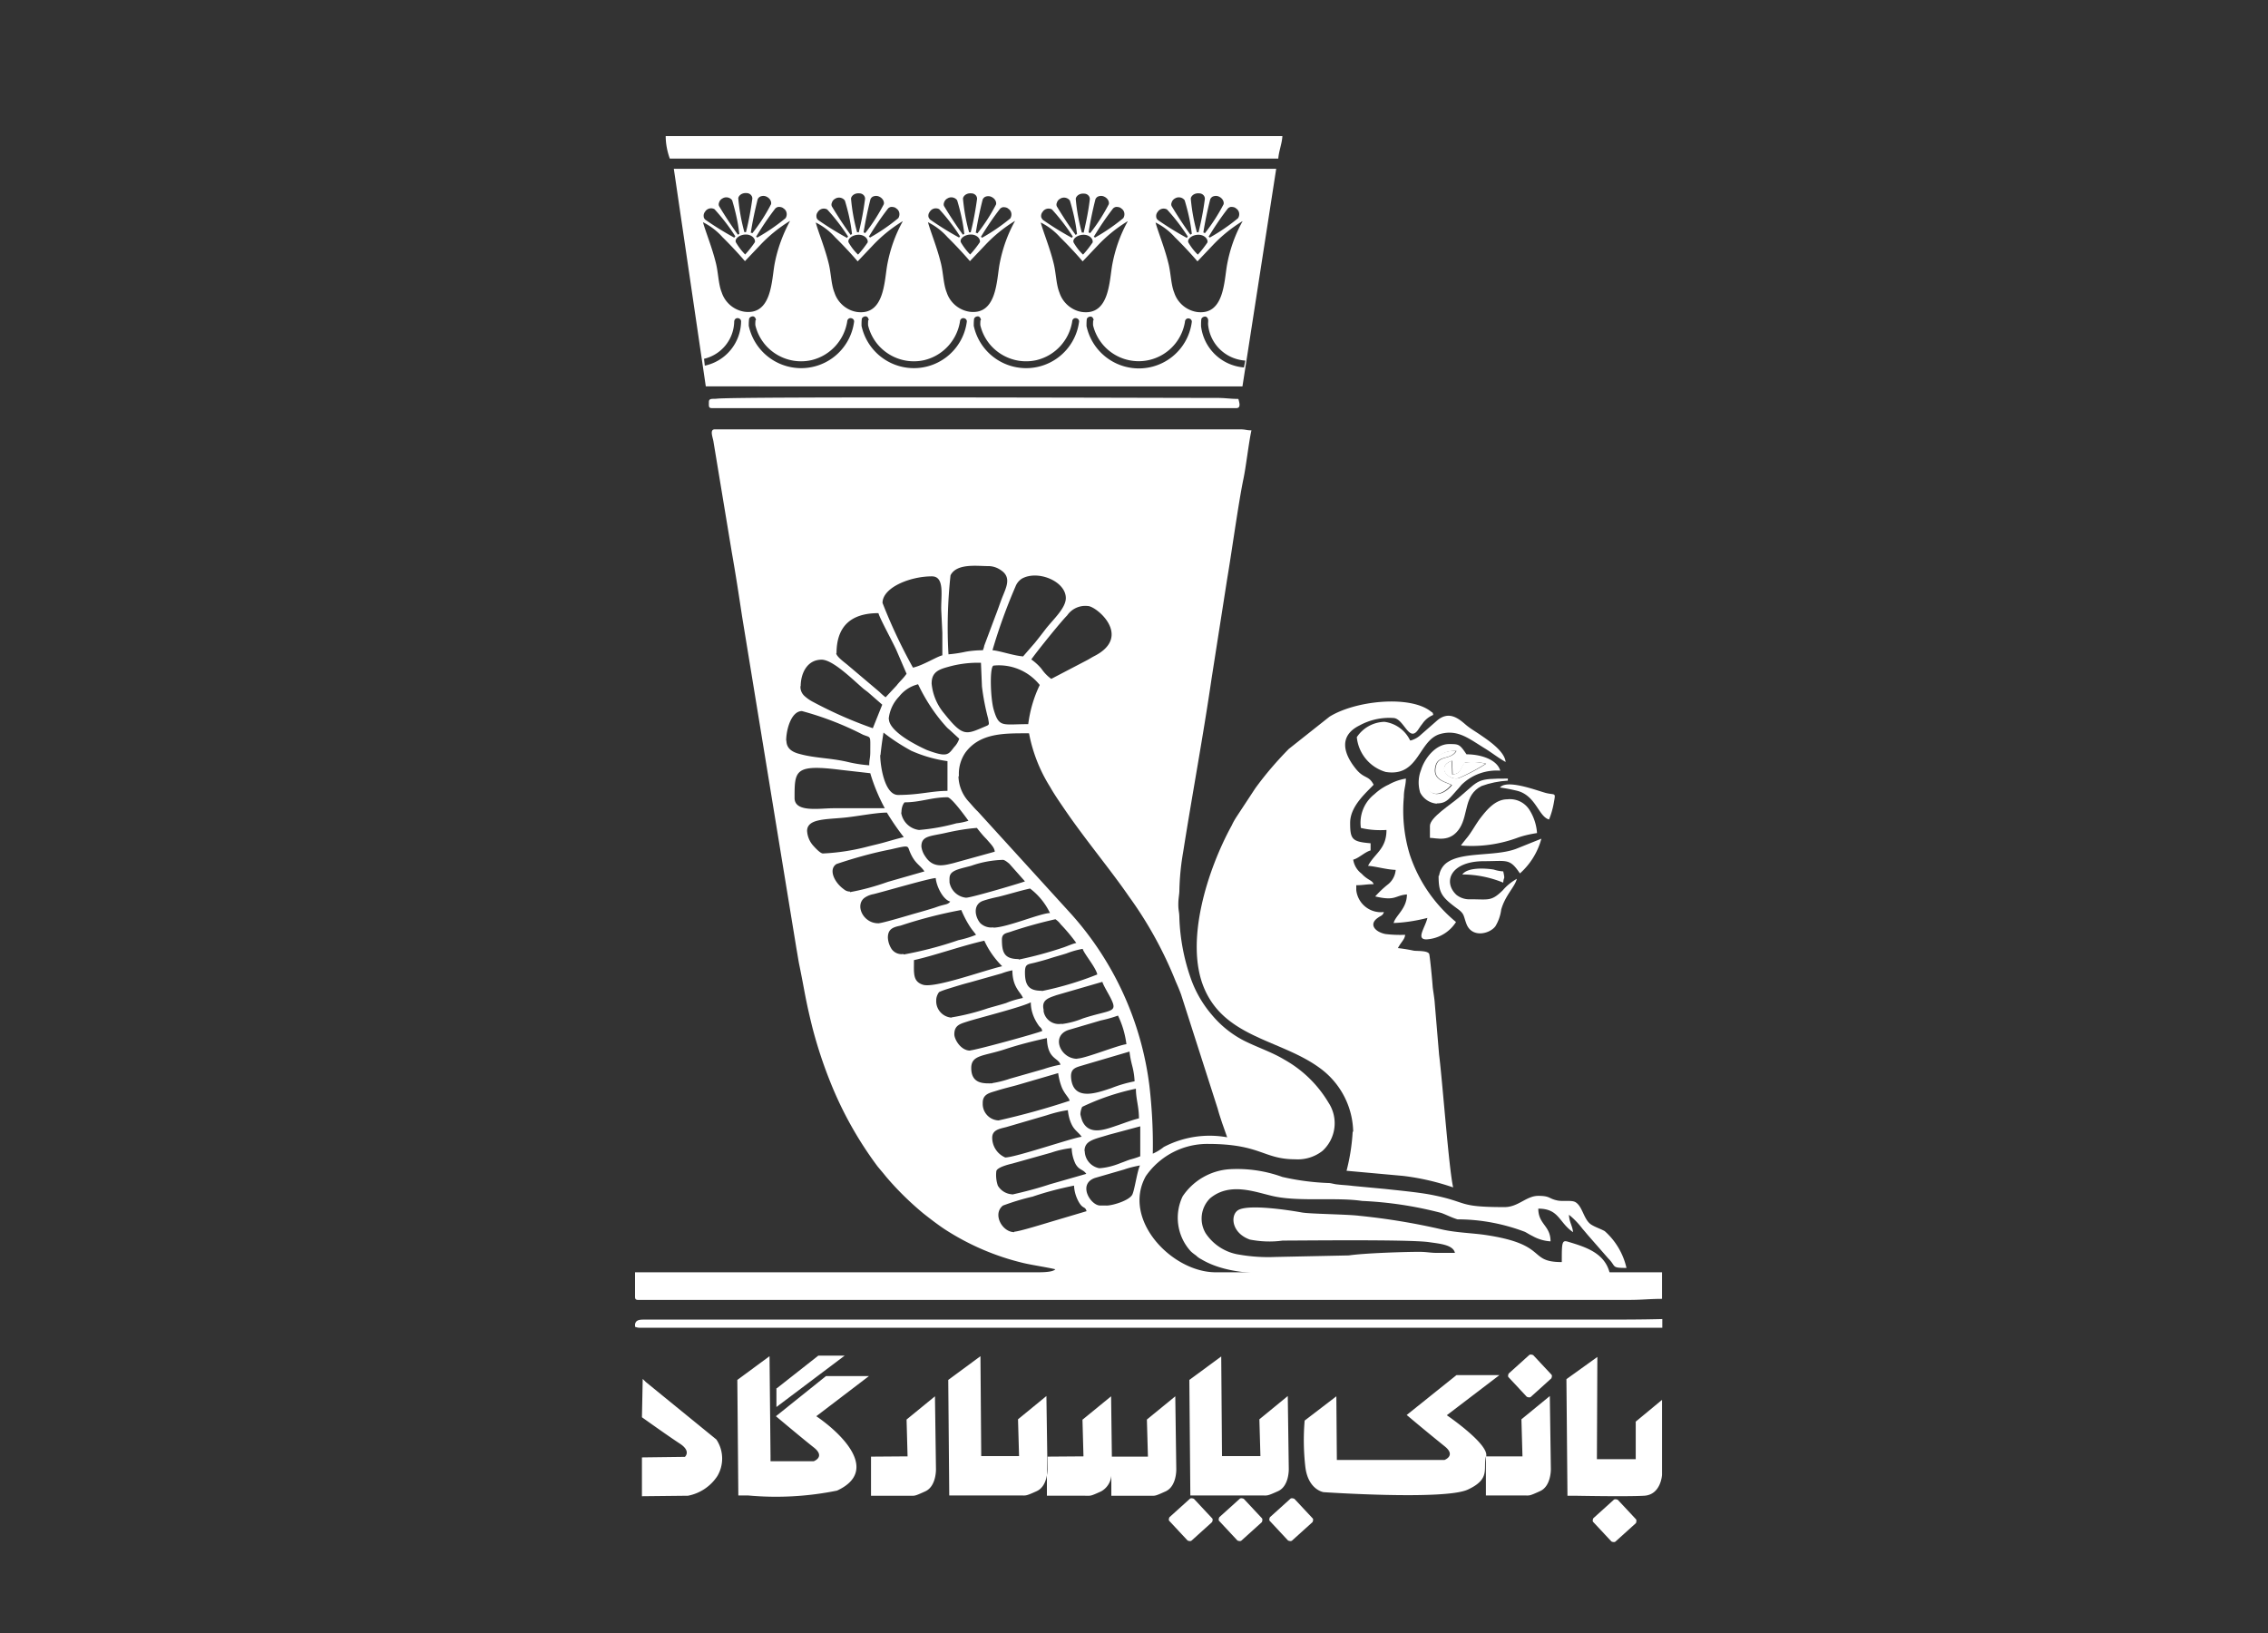
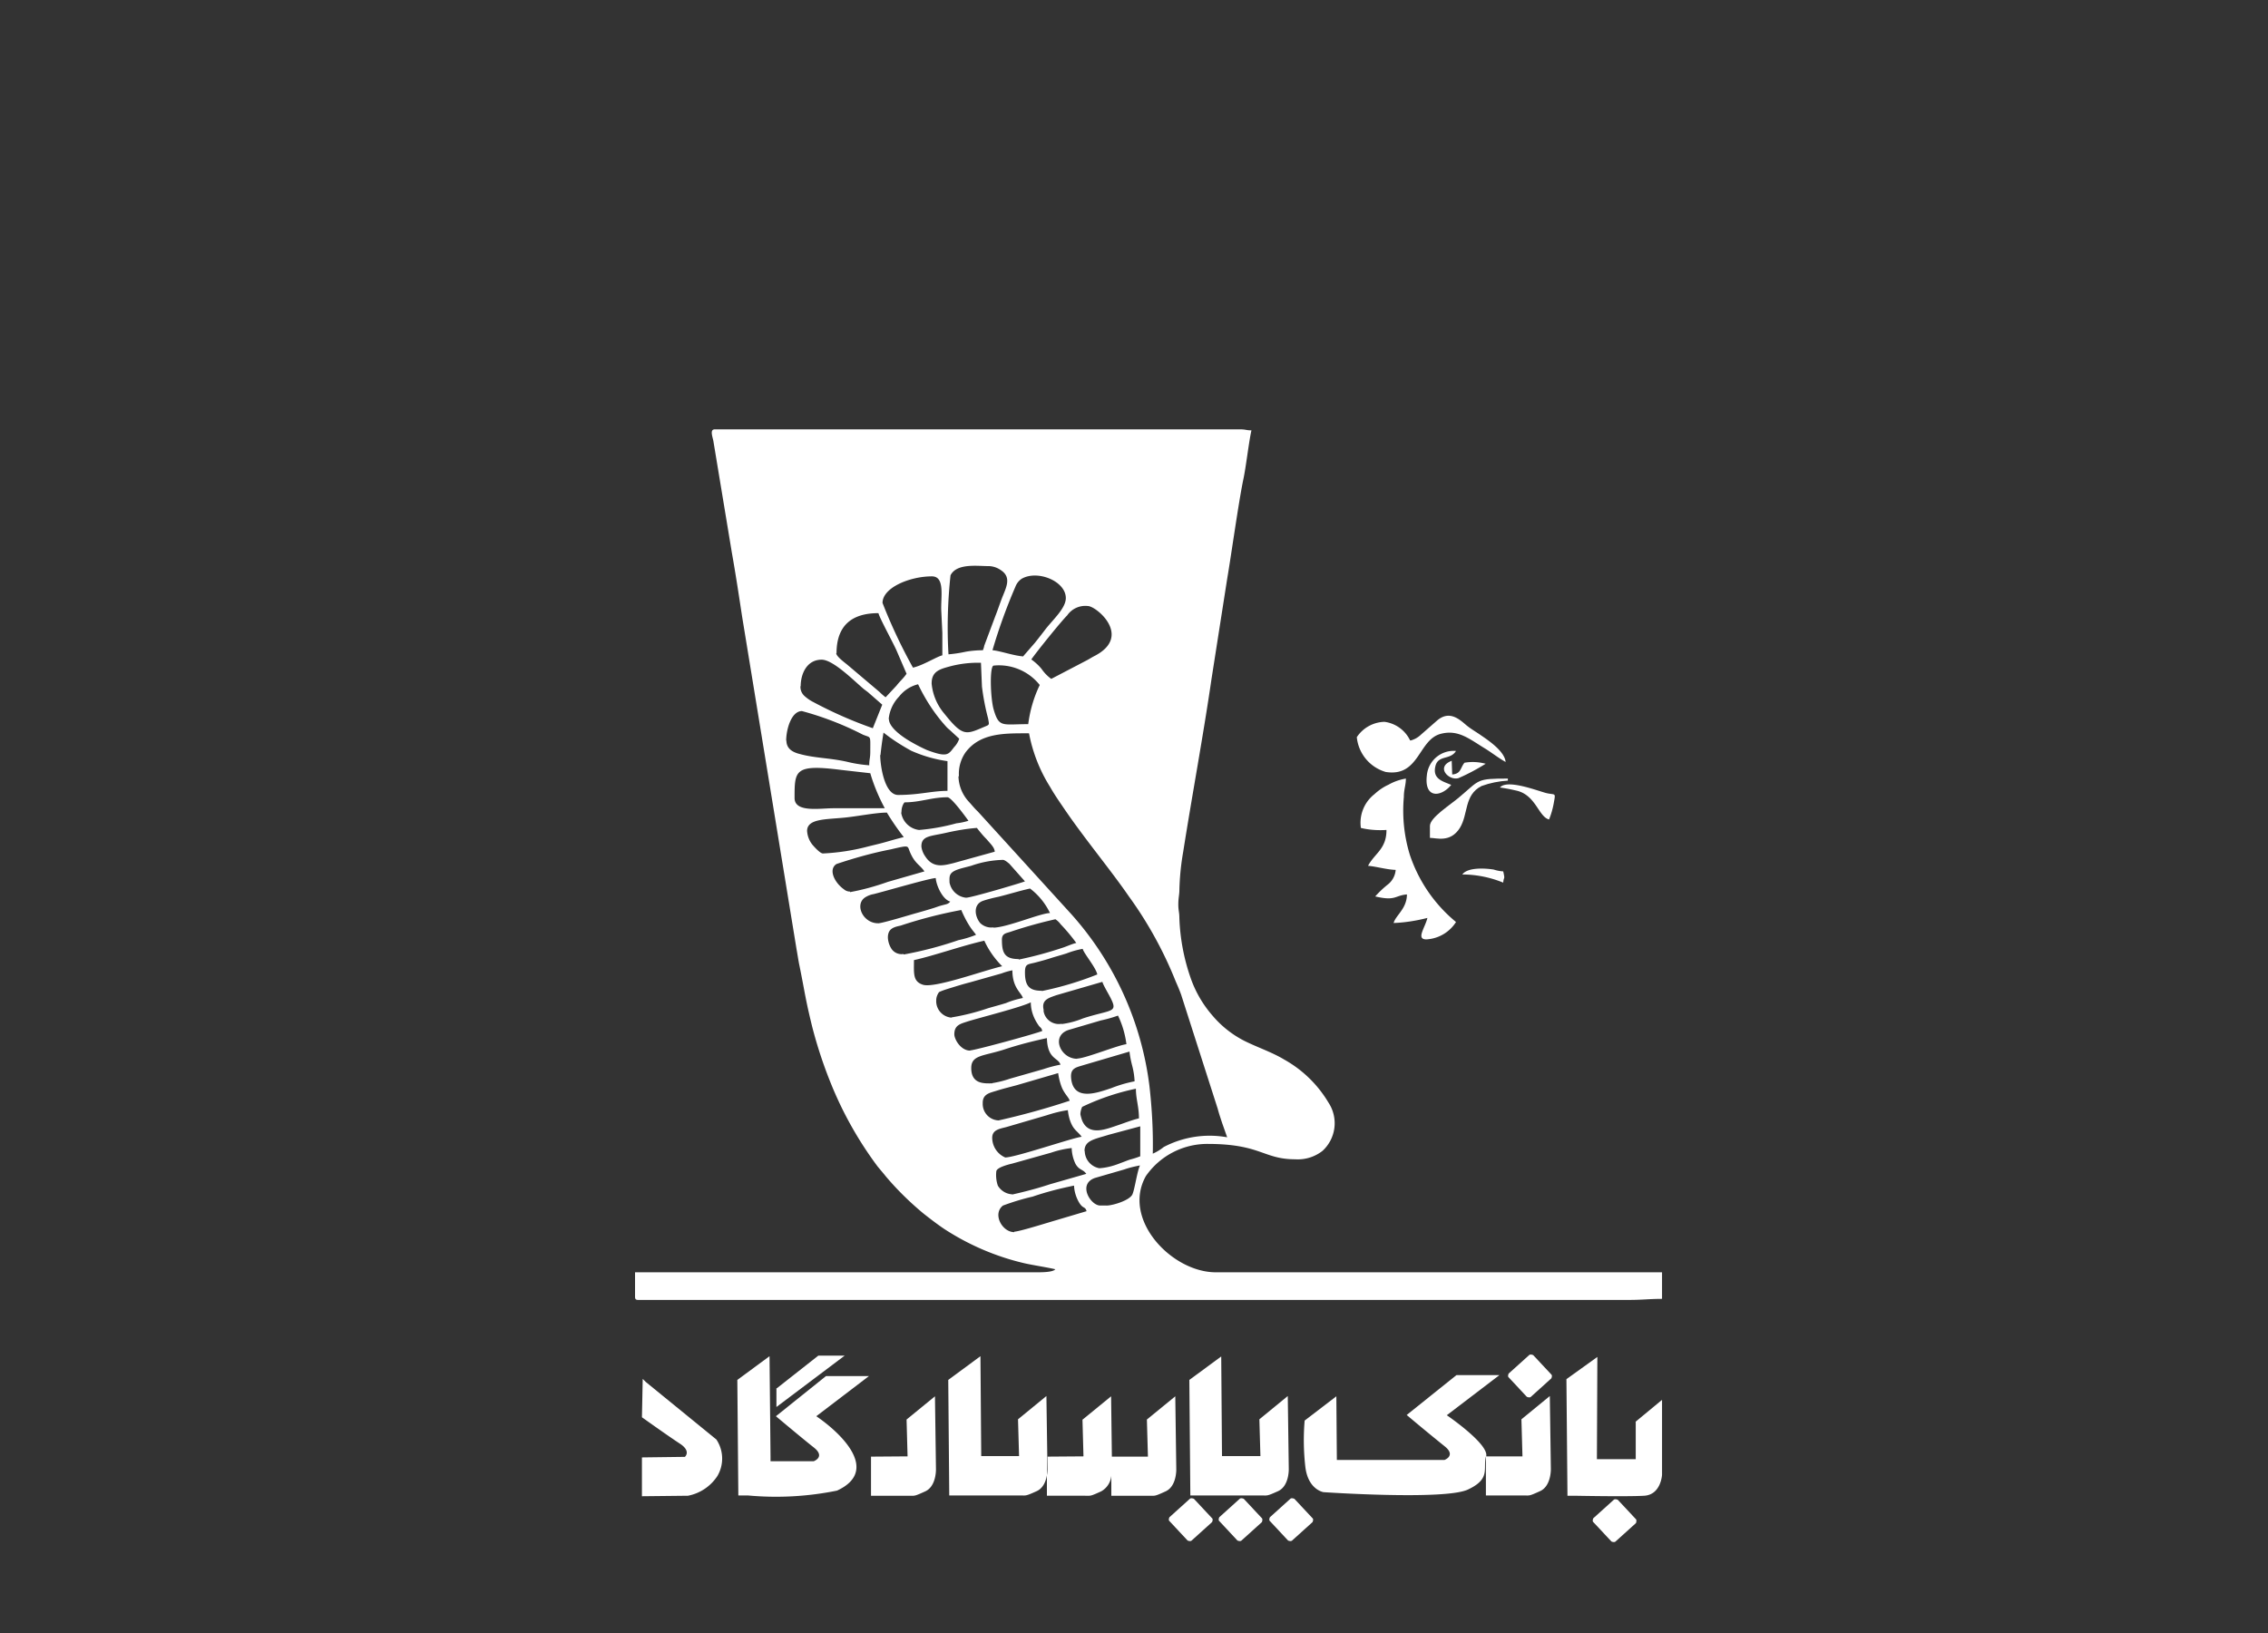
<svg xmlns="http://www.w3.org/2000/svg" width="50" height="36" viewBox="0 0 50 36" fill="none">
  <rect x="0" y="0" width="50" height="36" fill="#333333" stroke="none" />
  <mask id="a" style="mask-type:alpha" maskUnits="userSpaceOnUse" x="0" y="0" width="50" height="36">
    <path fill="#D01D1D" d="M0 0h50v36H0z" />
  </mask>
  <g clip-path="url(#clip0_1333_160)" fill-rule="evenodd" clip-rule="evenodd" fill="#fff" mask="url(#a)">
    <path d="M23.266 27.98c-.056.074-.332.068-.462.068H14v.541c0 .05.017.068.068.068h21.858c.27 0 .45-.023.715-.023v-.586h-9.84c-.965 0-2.075-1.161-1.54-2.12a1.65 1.65 0 011.359-.71c1.183 0 1.223.339 1.939.339a.88.88 0 00.597-.186.826.826 0 00.13-1.066 2.62 2.62 0 00-.975-.947c-.27-.163-.58-.264-.874-.41a2.27 2.27 0 01-.716-.57 2.515 2.515 0 01-.468-.806A4.486 4.486 0 0126 20.236c0-.13-.023-.158-.023-.293 0-.135.017-.186.023-.293a5.59 5.59 0 01.084-.868c.198-1.257.44-2.548.626-3.822l.344-2.198c.096-.564.248-1.668.355-2.187.062-.287.118-.806.18-1.088-.118 0-.124-.022-.253-.022H15.759c-.125 0-.04.186-.029.276l.406 2.452c.085.479.152.924.226 1.409l1.2 7.333c.017.09.04.248.062.35.119.58.124.71.282 1.352a9.89 9.89 0 00.406 1.234 8.172 8.172 0 001.031 1.838c.068.084.119.14.186.225.254.3.53.57.829.818.158.124.31.242.473.35.53.343 1.116.596 1.736.743.22.05.474.085.694.135m-1.59-13.645c-.13 0-.26.011-.383.033a2.91 2.91 0 01-.378.057c-.034-.58-.017-1.167.045-1.742.136-.27.587-.203.835-.203.1 0 .197.034.276.09.248.164.107.395.017.632-.045.118-.09.254-.141.383l-.243.648a.397.397 0 01-.034.107l.006-.005zm.88.135c-.215-.017-.513-.124-.671-.135.14-.48.31-.947.507-1.404a.362.362 0 01.14-.174c.35-.198.97.056.97.428 0 .22-.276.468-.44.676-.078.102-.151.197-.242.31l-.265.305v-.006zm-3.095-1.178c0-.338.603-.586 1.088-.586.299 0 .191.462.208.772l.023.473v.496c-.124.029-.434.226-.648.271a11.75 11.75 0 01-.671-1.426zm3.72 1.674a.883.883 0 01-.214-.22 1.128 1.128 0 00-.226-.208c.113-.164.648-.829.79-.97a.485.485 0 01.456-.208c.186 0 .986.665.152 1.099-.079.04-.113.067-.192.107l-.766.4zm-4.734-.564c0-.591.315-.885.924-.885.028.113.304.615.394.812l.226.524c-.073.107-.147.164-.22.26l-.242.259a1.267 1.267 0 01-.136-.119l-.693-.586c-.056-.05-.26-.191-.26-.27l.007.005zm4.227 1.562c-.57 0-.643.084-.761-.316-.074-.248-.096-.975 0-.975a1.15 1.15 0 011.014.428c-.13.27-.214.558-.253.857v.006zm-2.13-.902c0-.26.18-.31.388-.367.226-.062.462-.09.699-.084l.022.524c.029.237.074.473.136.705.022.13.034.135-.05.169-.44.186-.497.248-.92-.282a1.19 1.19 0 01-.276-.665zm-2.887.068c0-.277.136-.587.462-.587.254 0 .716.468.93.648l.09.068.316.276-.208.519a9.29 9.29 0 01-1.308-.575.882.882 0 01-.192-.13.27.27 0 01-.095-.225l.005.005zm1.94.72a.83.83 0 01.23-.495.762.762 0 01.418-.27c.163.343.372.664.63.946.023.023.034.034.063.057l.214.197a.486.486 0 01-.113.186c-.13.169-.152.231-.603.062a3.682 3.682 0 01-.332-.17c-.17-.095-.502-.315-.502-.512h-.006zm-2.26.48c0-.248.112-.654.348-.654a6.81 6.81 0 011.342.519c.186.079.164-.006.164.383 0 .135-.023.163-.023.293a2.942 2.942 0 01-.496-.079c-.378-.084-.705-.079-1.032-.169-.163-.04-.298-.118-.298-.299l-.006.006zm2.079.316a7.7 7.7 0 01.067-.496c.192.152.395.282.61.4.253.113.523.191.8.23v.655c-.344 0-.62.09-1.088.09-.305 0-.395-.66-.395-.88h.006zm1.73.473a.823.823 0 01.147-.535c.327-.434.868-.418 1.398-.418.079.418.236.818.462 1.178.096.17.214.339.321.496.445.654 1.02 1.342 1.415 1.917.422.58.772 1.217 1.037 1.882.045.102.079.18.118.288l.806 2.514c.029.112.062.203.096.31l.113.321a2.18 2.18 0 00-1.398.214 1.066 1.066 0 01-.242.147c.01-.496-.017-.998-.074-1.494a6.963 6.963 0 00-1.713-3.776l-2.069-2.272c-.078-.073-.124-.135-.197-.214a.857.857 0 01-.231-.57l.011.012zm-3.624.474c0-.61 0-.75 1.026-.62l.643.073c.078.265.186.524.32.772h-1.132c-.304 0-.857.101-.857-.226zm2.356.32c0-.078.017-.163.068-.225.35 0 .597-.112.947-.112.09 0 .417.456.462.518a1.376 1.376 0 01-.265.056 4.47 4.47 0 01-.823.147.454.454 0 01-.395-.383h.006zm-2.08.407c0-.27.395-.254.812-.294.293-.028.704-.112.947-.112.113.186.236.366.372.54-.141.035-.276.074-.417.114-.141.04-.27.067-.423.107a4.73 4.73 0 01-.941.14c-.062 0-.186-.14-.226-.185a.536.536 0 01-.124-.316v.006zm2.52.338c0-.237.203-.22.547-.299.22-.05.45-.09.676-.107.067.085.135.17.214.248.084.101.175.18.18.276l-.918.254c-.192.045-.44.124-.615-.152a.476.476 0 01-.084-.215v-.005zm-1.573.997a.202.202 0 01-.135-.05c-.209-.147-.35-.44-.163-.558.388-.13.788-.243 1.194-.322.434-.101.361-.084.429.068.107.248.214.27.315.417l-.806.231c-.27.096-.552.175-.834.226v-.012zm2.565.136a.413.413 0 01-.372-.338c0-.13-.023-.215.191-.288.102-.034.186-.05.288-.079a2.29 2.29 0 01.699-.13c.04 0 .113.063.14.085l.345.389c-.063.028-1.178.36-1.297.36h.006zm-1.945.563c-.332 0-.518-.4-.299-.563a.503.503 0 01.198-.08c.248-.061 1.229-.349 1.37-.354.016.186.163.479.32.518-.045.057-.084.057-.169.08-.084.022-.107.033-.191.061-.13.04-.265.08-.406.119-.14.039-.733.22-.828.22h.005zm2.542.09a.353.353 0 01-.293-.095c-.124-.152-.158-.412.062-.49.102-.035.237-.068.344-.09.231-.057.462-.13.693-.181.186.14.338.327.44.54-.22.006-.953.322-1.252.322l.006-.005zm-1.984.587a.268.268 0 01-.26-.107.504.504 0 01-.084-.254c0-.197.124-.231.282-.265.44-.146.885-.26 1.336-.344.062.147.135.288.226.417.039.051.067.085.1.13-.123.05-.253.09-.388.118a8.27 8.27 0 01-1.206.316l-.006-.011zm2.542.112c-.316 0-.372-.14-.372-.428 0-.146.102-.14.209-.18a9.92 9.92 0 01.97-.27.448.448 0 01.117.112c.125.13.237.265.344.411-.084.017-.191.068-.293.102a8.383 8.383 0 01-.98.265l.005-.012zm-2.31.023c.456-.102 1.053-.316 1.55-.428.095.208.23.4.394.563-.417.096-1.505.496-1.753.406-.22-.073-.192-.254-.192-.535v-.006zm2.818.676c-.271 0-.372-.101-.372-.405 0-.192.061-.175.22-.215.129-.034.236-.062.354-.101.107-.034.214-.062.338-.101.119-.046.237-.08.361-.102.029.107.288.406.322.564a7.1 7.1 0 01-1.223.366v-.006zm-1.99.592a.364.364 0 01-.338-.383c0-.062.022-.124.062-.18.073-.034.146-.057.22-.08.163-.05.287-.09.462-.135l.698-.197a1.46 1.46 0 01.237-.068c0 .39.198.49.231.61-.13.027-.253.061-.372.112-.13.04-.276.079-.394.113a4.98 4.98 0 01-.806.203v.005zm2.423.136a.34.34 0 01-.394-.277v-.034c-.05-.22.113-.259.282-.32l1.014-.294c.017.073.147.282.192.378.152.31-.011.23-.62.428a1.87 1.87 0 01-.462.124l-.012-.005zm-2.012.591c-.208 0-.35-.248-.35-.36 0-.209.142-.232.31-.288.277-.085 1.19-.316 1.376-.417 0 .18.062.35.163.496.046.073.068.05.09.135-.106.051-1.487.429-1.589.429v.005zm2.356.18c-.366 0-.586-.507-.186-.636l.71-.209a2.89 2.89 0 00.378-.107c.096.197.158.412.186.631-.175.017-.913.316-1.082.316l-.006.006zm-1.871.542c-.163 0-.462.028-.462-.338 0-.294.276-.26.738-.412.305-.101.615-.18.93-.248.012.473.254.428.299.586a2.68 2.68 0 00-.367.096l-.75.214a2.246 2.246 0 01-.382.096l-.006.006zm3.027-.7c.011.108.034.215.062.322.028.107.045.22.05.333a2.86 2.86 0 00-.518.152c-.293.096-.823.299-.88-.209-.027-.242.108-.248.305-.31l.975-.287h.006zM22.015 24.7a.363.363 0 01-.35-.372v-.017c0-.197.164-.22.305-.265.158-.05.287-.079.45-.124l.908-.265c.017.119.045.231.09.338.068.141.147.203.164.271a16.52 16.52 0 01-1.567.434zm1.803-.135a.41.41 0 01.04-.164 5.18 5.18 0 011.184-.4c0 .231.067.389.067.654-.146.034-.304.096-.45.146-.271.09-.649.254-.801-.095a1.035 1.035 0 01-.04-.141zm-1.668.947a.476.476 0 01-.276-.429c0-.174.158-.197.31-.236l.89-.26c.153-.05.305-.09.468-.113.012.119.04.232.096.339.062.113.141.152.209.248-.186.017-1.46.456-1.686.456l-.01-.005zm1.759-.136c0-.236.214-.259.535-.36l.694-.186v.66a1.62 1.62 0 01-.204.067c-.078.022-.135.05-.22.079-.151.062-.31.107-.478.118a.392.392 0 01-.322-.383l-.005.005zm.485 1.2h-.141c-.209 0-.502-.473-.113-.608l.642-.186c.113-.04.232-.067.35-.09-.062.13-.113.507-.164.631-.05.136-.434.254-.575.254zm-2.08-.247a.39.39 0 01-.316-.192.723.723 0 01-.034-.31c0-.09.276-.158.35-.175l.862-.242a2.08 2.08 0 01.45-.101.86.86 0 00.085.35c.085.146.164.112.237.219l-.806.231c-.27.09-.552.163-.828.225v-.005zm.045.834c-.265 0-.485-.4-.248-.586.214-.079.434-.147.654-.197.298-.102.603-.18.913-.243.005.113.034.22.084.322.107.214.158.118.192.242l-.778.231c-.135.04-.716.22-.812.22l-.005.011z" />
-     <path d="M29.821 24.948a4.43 4.43 0 01-.135.862l1.246.113c.377.045.744.13 1.104.254-.096-.423-.236-2.35-.31-2.925l-.095-1.128c-.006-.112-.034-.26-.046-.366-.005-.096-.062-.7-.079-.733-.045-.073-.27-.056-.338-.067a3.47 3.47 0 00-.35-.057c.074-.14.153-.192.159-.293-.147.006-.293 0-.434-.017-.226-.045-.378-.214-.164-.36.062-.046.107-.046.13-.125a.547.547 0 01-.609-.484v-.107c.158 0 .22-.023.383-.023-.022-.062-.062-.073-.13-.118a.655.655 0 01-.134-.113.473.473 0 01-.186-.31c.118-.028.259-.17.383-.203v-.158c-.406-.034-.451-.084-.451-.45 0-.367.35-.66.518-.84-.112-.22-.214-.119-.405-.367-.254-.321-.372-.71.095-.941.226-.124.485-.18.739-.164.242 0 .35.575.563.243.034-.051.046-.068.085-.119a.528.528 0 01.237-.191c-.017-.068 0-.034-.057-.08-.462-.36-1.662-.236-2.232.12l-.896.71c-.265.27-.513.557-.738.867l-.423.643c-.034.056-.062.101-.096.175-.535.975-1.043 2.564-.608 3.59.462 1.093 1.69 1.133 2.541 1.753.457.327.733.851.744 1.409m5.658 3.128c-.106-.456-.535-.586-.93-.704-.118-.034-.129.017-.129.383v.068c-.76 0-.282-.39-1.685-.598-.265-.04-.637-.05-.942-.118a14.61 14.61 0 00-1.842-.305c-.26-.033-1.088-.04-1.263-.073-.276-.05-1.218-.197-1.42-.04-.158.125-.119.497.276.638.236.045.479.056.721.022.428 0 2.79-.028 3.224.034.231.034.536.056.575.237h-.406c-.135 0-.22-.023-.383-.023-.31 0-1.206.028-1.55.079l-1.618.034a3.69 3.69 0 01-.789-.05 1.082 1.082 0 01-.75-.474.63.63 0 01.096-.767c.457-.383 1.043-.118 1.438-.04.569.113 1.352.012 1.916.096a8.288 8.288 0 011.747.265c.124.046.226.102.356.141.507 0 1.014.096 1.488.276.062.034.095.057.163.09a.92.92 0 00.4.119c0-.35-.27-.372-.27-.721.462 0 .45.304.766.518-.011-.135-.085-.225-.09-.383.113.09.214.197.299.31.045.05.09.107.135.158l.434.496c.18.18.056.208.4.208a1.538 1.538 0 00-.479-.811c-.09-.051-.203-.085-.293-.141-.175-.107-.192-.412-.36-.502-.091-.045-.271-.006-.395-.034-.192-.04-.152-.101-.417-.101s-.44.248-.744.248c-1.06 0-.778-.107-1.607-.27-.293-.057-.727-.097-1.026-.13l-.721-.068c-.13-.017-.22-.017-.35-.034-.022 0-.107-.022-.152-.028a5.444 5.444 0 01-1.043-.135 2.92 2.92 0 00-1.166-.17 1.354 1.354 0 00-1.032.598c-.191.4-.124.88.18 1.212a.902.902 0 00.114.09.452.452 0 00.118.085c.699.417 1.73.304 2.547.304h2.441c.282 0 .496.022.79.022 1.098 0 2.13-.022 3.234-.022M14.766 3.496h13.415c.01-.158.084-.338.09-.496H14.676c0 .17.034.338.09.496zM14 29.249c.04.017.073.022.118.022h22.529v-.192c-.462.012-.89.012-1.341.012H14.201c-.146 0-.202.022-.208.158M15.52 7.91a.86.86 0 00.666-.818c0-.04.028-.079.073-.079.04 0 .079.028.079.073a1.011 1.011 0 01-.8.975l-.017-.152zm11.899.19a1.033 1.033 0 01-.941-.912c0-.045 0-.09.005-.141 0-.04.046-.068.085-.068.04 0 .068.045.068.085 0 .04-.006.073 0 .113.05.422.394.744.817.772l-.028.146-.006.006zM26.41 5.61c.079-.085.147-.175.209-.265.017-.08-.074-.17-.198-.17-.14 0-.259.096-.22.175.057.096.125.186.203.26h.006zm.98-.733a3.157 3.157 0 00-.659.535l-.332.35s-.214-.254-.496-.53a1.42 1.42 0 00-.428-.327c.056.209.197.547.281.89.057.215.057.474.13.654a.63.63 0 00.502.429c.603.079.597-.682.665-1.049.062-.332.174-.653.338-.946v-.006zm-1.228.366a6.67 6.67 0 01-.637-.394c-.017-.017-.034-.04-.034-.062a.138.138 0 01.029-.113.156.156 0 01.208-.056 4.3 4.3 0 01.462.603s-.005-.012-.028.028v-.006zm.079-.073a9.202 9.202 0 01-.411-.626.096.096 0 010-.079.148.148 0 01.073-.09.16.16 0 01.214.04c.073.242.13.49.158.744 0 0 0-.012-.034.017V5.17zm.18-.045a6.36 6.36 0 00.141-.738.113.113 0 00-.022-.074.128.128 0 00-.102-.05c-.118-.012-.186.067-.186.118.023.254.068.502.136.744 0 0 0-.011.039 0h-.006zm.108 0c.039-.248.09-.49.152-.733a.124.124 0 01.05-.056.17.17 0 01.119-.011c.112.039.14.135.124.18a3.97 3.97 0 01-.412.637s0-.006-.034-.017zm.118.09c.13-.214.27-.423.423-.62a.128.128 0 01.067-.034c.04 0 .085.006.113.034.073.045.09.141.045.214a4.236 4.236 0 01-.626.429s.006 0-.028-.023h.006zm-2.548 1.849c0 .04-.005.073 0 .113a1.034 1.034 0 002.024-.08c0-.039.028-.078.073-.078.04 0 .079.028.079.073a1.176 1.176 0 01-1.319 1.02 1.18 1.18 0 01-1.003-.924c0-.045 0-.09.005-.141 0-.04.045-.068.085-.068.04 0 .067.045.067.085h-.01zm-.22-1.454c.08-.085.147-.175.209-.265.017-.08-.073-.17-.197-.17-.141 0-.26.096-.22.175.056.096.124.186.203.26h.005zm.981-.733a3.159 3.159 0 00-.66.535l-.332.35s-.214-.254-.496-.53a1.421 1.421 0 00-.428-.327c.056.209.197.547.282.89.056.215.056.474.13.654.072.226.27.395.5.429.604.079.598-.682.666-1.049.062-.332.175-.653.338-.946v-.006zm-1.229.366a6.67 6.67 0 01-.637-.394.147.147 0 01-.039-.062.138.138 0 01.028-.113.156.156 0 01.209-.056c.169.186.327.389.462.603 0 0-.006-.012-.028.028l.005-.006zm.08-.067a9.205 9.205 0 01-.412-.626.096.096 0 010-.079.148.148 0 01.073-.09.16.16 0 01.214.04c.074.242.13.49.158.743 0 0 0-.01-.034.017v-.005zm.18-.051c.056-.242.107-.485.135-.733a.113.113 0 00-.023-.073.128.128 0 00-.101-.05c-.118-.012-.186.067-.186.118.022.253.068.501.135.744 0 0 0-.012.04 0v-.006zm.107 0c.04-.248.09-.49.152-.733a.123.123 0 01.05-.056.17.17 0 01.119-.011c.113.039.141.135.124.18-.118.225-.254.44-.411.637 0 0 0-.011-.034-.017zm.118.09c.13-.214.27-.423.423-.62a.128.128 0 01.067-.034c.04 0 .085.006.113.034.073.045.09.141.045.214a4.241 4.241 0 01-.625.429s.005 0-.029-.023h.006zm-2.502 1.849c0 .04-.006.073 0 .113.135.552.693.89 1.245.76.406-.101.71-.434.778-.845 0-.04.028-.079.073-.079.04 0 .08.028.08.073a1.176 1.176 0 01-1.32 1.02 1.18 1.18 0 01-1.003-.924c0-.045 0-.09.006-.14 0-.04.045-.068.084-.068.04 0 .068.045.068.084l-.011.006zm-.22-1.46a2.3 2.3 0 00.208-.265c.017-.079-.073-.169-.197-.169-.14 0-.26.096-.22.175.057.096.124.186.203.265l.006-.006zm.98-.733a3.156 3.156 0 00-.659.536l-.332.35s-.215-.254-.496-.53a1.42 1.42 0 00-.429-.328c.057.209.197.547.282.891.056.214.056.473.13.654a.63.63 0 00.501.428c.603.08.598-.682.665-1.048.062-.333.175-.654.338-.947V4.87zm-1.228.367a6.673 6.673 0 01-.637-.395.146.146 0 01-.04-.062.138.138 0 01.029-.113.156.156 0 01.208-.056 4.3 4.3 0 01.462.603s-.005-.011-.028.028l.006-.005zm.079-.068a9.203 9.203 0 01-.412-.626.097.097 0 010-.079.148.148 0 01.074-.09.16.16 0 01.214.04c.073.242.13.49.158.744 0 0 0-.006-.034.017V5.17zm.174-.045c.062-.242.107-.49.141-.738a.113.113 0 00-.022-.074.128.128 0 00-.102-.05c-.118-.012-.186.067-.186.118.023.254.068.502.136.744 0 0 0-.011.039 0h-.006zm.113.006c.04-.248.09-.49.152-.733a.124.124 0 01.051-.057.17.17 0 01.118-.01c.113.039.141.134.124.18a3.97 3.97 0 01-.411.636s.006-.01-.034-.016zm.113.09c.13-.214.27-.423.423-.62a.128.128 0 01.067-.034c.04 0 .085.006.113.034.073.045.09.14.045.214a4.237 4.237 0 01-.626.428s.012 0-.028-.028l.006.006zm-2.486 1.843c0 .04-.005.073 0 .113.136.552.694.89 1.246.76.406-.101.71-.434.778-.845 0-.04.028-.079.073-.079.04 0 .079.028.079.073a1.176 1.176 0 01-1.319 1.02 1.18 1.18 0 01-1.003-.924c0-.045 0-.09.005-.14 0-.04.045-.068.085-.068.04 0 .068.045.068.084l-.012.006zm-.22-1.454c.08-.085.147-.175.209-.265.017-.08-.073-.17-.197-.17-.141 0-.26.096-.22.175.056.096.124.186.203.26h.005zm.981-.733a3.159 3.159 0 00-.66.535l-.332.35s-.214-.254-.496-.53a1.421 1.421 0 00-.428-.327c.056.209.197.547.282.89.056.215.056.474.13.654.072.226.27.395.5.429.604.079.598-.682.666-1.049.062-.332.175-.653.338-.946v-.006zm-1.229.366a6.67 6.67 0 01-.636-.394c-.017-.017-.034-.04-.034-.062a.138.138 0 01.028-.113.156.156 0 01.208-.056c.17.186.327.389.463.603 0 0-.006-.012-.029.028v-.006zm.08-.067a9.205 9.205 0 01-.412-.626.096.096 0 010-.079.148.148 0 01.073-.09.16.16 0 01.214.04c.074.242.13.49.158.743 0 0 0-.01-.034.017v-.005zm.18-.051c.062-.242.107-.49.14-.738a.113.113 0 00-.022-.074.128.128 0 00-.101-.05c-.119-.012-.186.067-.186.118.022.254.067.502.135.744 0 0 0-.011.04 0h-.006zm.107 0c.04-.248.09-.49.152-.733a.123.123 0 01.05-.056.17.17 0 01.119-.011c.113.039.141.135.124.18-.118.225-.254.44-.411.637 0 0 .005-.011-.034-.017zm.118.09c.13-.214.27-.423.423-.62a.128.128 0 01.067-.034c.04 0 .085.006.113.034.073.045.09.141.045.214a4.241 4.241 0 01-.625.429s.011 0-.028-.023h.005zm-2.502 1.849c0 .04-.006.073 0 .113.135.552.693.89 1.245.76.406-.101.71-.434.778-.845 0-.04.028-.079.073-.079.04 0 .08.028.08.073a1.176 1.176 0 01-1.32 1.02 1.18 1.18 0 01-1.003-.924c0-.045 0-.09.006-.14 0-.04.045-.068.084-.068.04 0 .068.045.068.084l-.011.006zm-.22-1.46a2.3 2.3 0 00.208-.265c.017-.079-.073-.169-.197-.169-.14 0-.26.096-.22.175.057.096.124.186.203.265l.006-.006zm.98-.733a3.156 3.156 0 00-.659.536l-.332.35s-.215-.254-.496-.53a1.42 1.42 0 00-.429-.328c.057.209.197.547.282.891.056.214.056.473.13.654a.63.63 0 00.501.428c.603.08.598-.682.665-1.048.062-.333.18-.654.338-.947V4.87zm-1.228.367a6.673 6.673 0 01-.637-.395c-.017-.017-.034-.04-.034-.062a.138.138 0 01.028-.113.156.156 0 01.209-.056c.169.186.327.389.462.603 0 0-.006-.011-.028.028v-.005zm.079-.068a9.203 9.203 0 01-.412-.626.097.097 0 010-.079.148.148 0 01.074-.09.16.16 0 01.214.04c.073.242.13.49.158.744 0 0 0-.006-.034.017V5.17zm.18-.05c.062-.243.107-.491.141-.74a.113.113 0 00-.023-.072.128.128 0 00-.101-.051c-.118-.011-.186.068-.186.118.023.254.068.502.135.744 0 0 0-.005.04 0h-.006zm.107.005c.04-.248.09-.49.152-.733a.124.124 0 01.051-.056.17.17 0 01.118-.011c.113.039.141.135.124.18a3.97 3.97 0 01-.411.637s.006-.006-.034-.011v-.006zm.119.09c.13-.214.27-.423.422-.62a.129.129 0 01.068-.034c.04 0 .084.006.113.034.073.045.09.141.045.214a4.237 4.237 0 01-.626.429s.006 0-.028-.023h.006zm-1.815-1.494h13.279l-.744 4.797H15.56l-.705-4.797zm.772 5.14c0 .091-.011.136.067.136h11.56c.113 0 .063-.135.046-.203-.186 0-.282-.022-.474-.022-1.251 0-10.607-.034-11.025.017-.09.01-.174-.017-.174.073z" />
    <path d="M30.002 18.252c.186.045.372.056.564.045 0 .423-.26.513-.406.79.186.016.411.084.609.09a.456.456 0 01-.186.332 2.27 2.27 0 00-.265.253c.456.108.428-.022.699-.044 0 .315-.254.467-.293.63.253-.01.501-.05.744-.112-.046.209-.26.473-.023.473a.827.827 0 00.654-.383 3.247 3.247 0 01-1.02-1.488 3.328 3.328 0 01-.13-1.268c0-.17.045-.26.045-.406a1.15 1.15 0 00-.383.135c-.113.051-.22.125-.31.209a.798.798 0 00-.299.744zm1.083-1.933a.73.73 0 00-.564-.406.754.754 0 00-.609.338.89.89 0 00.637.767c.744.118.716-.71 1.212-.84.389-.102.631.113.992.332.152.096.287.203.44.288-.023-.237-.378-.474-.541-.586-.113-.08-.226-.141-.333-.231-.163-.141-.372-.316-.631-.102l-.361.316a.523.523 0 01-.231.13" />
-     <path d="M31.715 19.306c0 .378.062.468.423.733.146.107.124.146.186.315.112.327.507.243.642.068a.946.946 0 00.13-.372c.09-.316.304-.502.344-.676a1.132 1.132 0 00-.31.253c-.254.248-.31.198-.71.198a.462.462 0 01-.31-.096c-.305-.282-.136-.744.608-.744.507 0 .564-.068.79.27a1.57 1.57 0 00.473-.766l-.547.22c-.48.186-1.257.05-1.578.343a.441.441 0 00-.13.254m.485-.666c.428.035.862-.027 1.268-.18.13-.044.265-.073.406-.095a1.095 1.095 0 00-.158-.496.509.509 0 00-.496-.248c-.276 0-.468.253-.597.417-.102.135-.203.327-.305.445-.039.05-.084.102-.118.152m-.535-.924c.226 0 .276-.113.48-.333.027-.033.039-.045.061-.073.226-.225.541-.338.857-.316-.068-.242-.423-.36-.744-.36-.152-.226-.17-.226-.383-.226-.305 0-.547.327-.62.575a.748.748 0 00-.017.496.454.454 0 00.366.243m.338-.412c-.214.27-.603.321-.54-.203a.594.594 0 01.636-.547c-.118.203-.389.09-.45.327-.08.3.174.339.349.423h.005zm0-.535l.012.304c.197-.023.169-.14.27-.26.158-.022.316-.016.468.023a4.035 4.035 0 01-.598.316c-.22.068-.524-.254-.152-.383z" />
    <path d="M31.524 18.201v.27c.146 0 .45.113.66-.219.19-.31.09-.727.478-.924.186-.068.383-.107.58-.119v-.045c-.692 0-.614.023-1.053.395-.214.186-.665.462-.665.648" />
    <path d="M33.068 17.361c.124.017.243.04.361.068a.578.578 0 01.163.062c.288.163.355.519.558.575.046-.113.08-.231.102-.35.045-.253.045-.186-.152-.23-.158-.034-.885-.328-1.037-.119m-1.066-.062c-.175-.079-.428-.124-.35-.423.063-.242.333-.124.451-.327a.594.594 0 00-.642.541c-.062.525.327.474.54.203" />
    <path d="M32.01 16.77c-.373.135-.068.45.146.383.208-.09.406-.197.597-.316-.152-.04-.31-.05-.468-.022-.095.118-.073.242-.27.259l-.011-.304h.005zm.223 2.508c.31 0 .62.062.907.18.011-.146.045-.045 0-.248a.853.853 0 01-.209-.04c-.203-.033-.58-.05-.693.108m3.817 12.067l.586-.485v1.652s-.022.44-.394.462c-.372.023-1.539 0-1.539 0h-.152l-.023-2.57.682-.49-.01 2.254h.856v-.823h-.006zm-9.13-1.443l-.705.519.022 2.547h1.579c.123 0 .107.017.355-.095.248-.113.236-.49.236-.49l-.022-1.607-.626.513.023.811h-.847l-.017-2.198zm-3.056 1.392l.626-.512.017 1.33h.795l-.023-.818.626-.512.022 1.606s.012.378-.236.49c-.248.113-.226.096-.356.096h-.84v-.44a.44.44 0 01-.225.344c-.248.113-.225.096-.355.096h-.84v-.862l.806-.006-.022-.812h.005zm-2.26-1.392l-.704.519.022 2.547H22.5c.124 0 .107.017.355-.095.248-.113.237-.49.237-.49l-.023-1.607-.626.513.023.811h-.834l-.017-2.198h-.006zm-1.623 1.392l.626-.512.022 1.606s.011.378-.237.49c-.248.113-.225.096-.355.096h-.84v-.862l.806-.006-.022-.812zm-3.027-1.392l-.704.519.022 2.547h.214a6.745 6.745 0 001.962-.107c.964-.445.073-1.279-.457-1.64l1.161-.885h-.947l-1.104.885s.57.48.834.688c.265.208 0 .304 0 .304h-.953v-.107l-.022-2.204h-.006zm-2.722.564l1.556 1.268a.757.757 0 01.022.806 1.001 1.001 0 01-.648.434l-1.015.011v-.856l.947-.012s.147-.124-.113-.293c-.259-.169-.834-.58-.834-.58l.017-.846.068.068zm19.964-.164l-.4-.428s-.062-.028-.09 0l-.451.406s-.029.062 0 .084l.4.429s.062.028.09 0l.45-.406s.03-.062 0-.085zm1.865 3.19l-.4-.428s-.062-.028-.09 0l-.45.406s-.029.062 0 .085l.4.428s.061.028.09 0l.45-.406s.023-.062 0-.084zm-7.13-.022l-.4-.428s-.062-.028-.09 0l-.45.406s-.029.062 0 .084l.4.429s.061.028.09 0l.45-.406s.029-.062 0-.085zm-1.116 0l-.4-.428s-.062-.028-.09 0l-.45.406s-.029.062 0 .084l.4.429s.061.028.09 0l.45-.406s.023-.062 0-.085zm-1.099 0l-.4-.428s-.062-.028-.09 0l-.45.406s-.029.062 0 .084l.4.429s.061.028.09 0l.45-.406s.029-.062 0-.085zm-9.598-2.863l.918-.722h.581l-1.505 1.133v-.417l.006.006zm13.882.592l1.105-.885h.947l-1.161.885s.935.637.868.907h.8l-.023-.817.626-.513.023 1.606s.01.378-.237.49c-.248.113-.226.096-.355.096h-.84v-.862c-.068.27.113.496-.4.733s-3.18.056-3.18.056-.337-.05-.4-.552a5.196 5.196 0 01-.016-1.026l.699-.535.011 1.403h2.373s.265-.096 0-.304a48.466 48.466 0 01-.834-.688l-.006.006z" />
  </g>
  <defs>
    <clipPath id="clip0_1333_160">
      <path fill="#fff" transform="translate(14 3)" d="M0 0h22.647v31H0z" />
    </clipPath>
  </defs>
</svg>